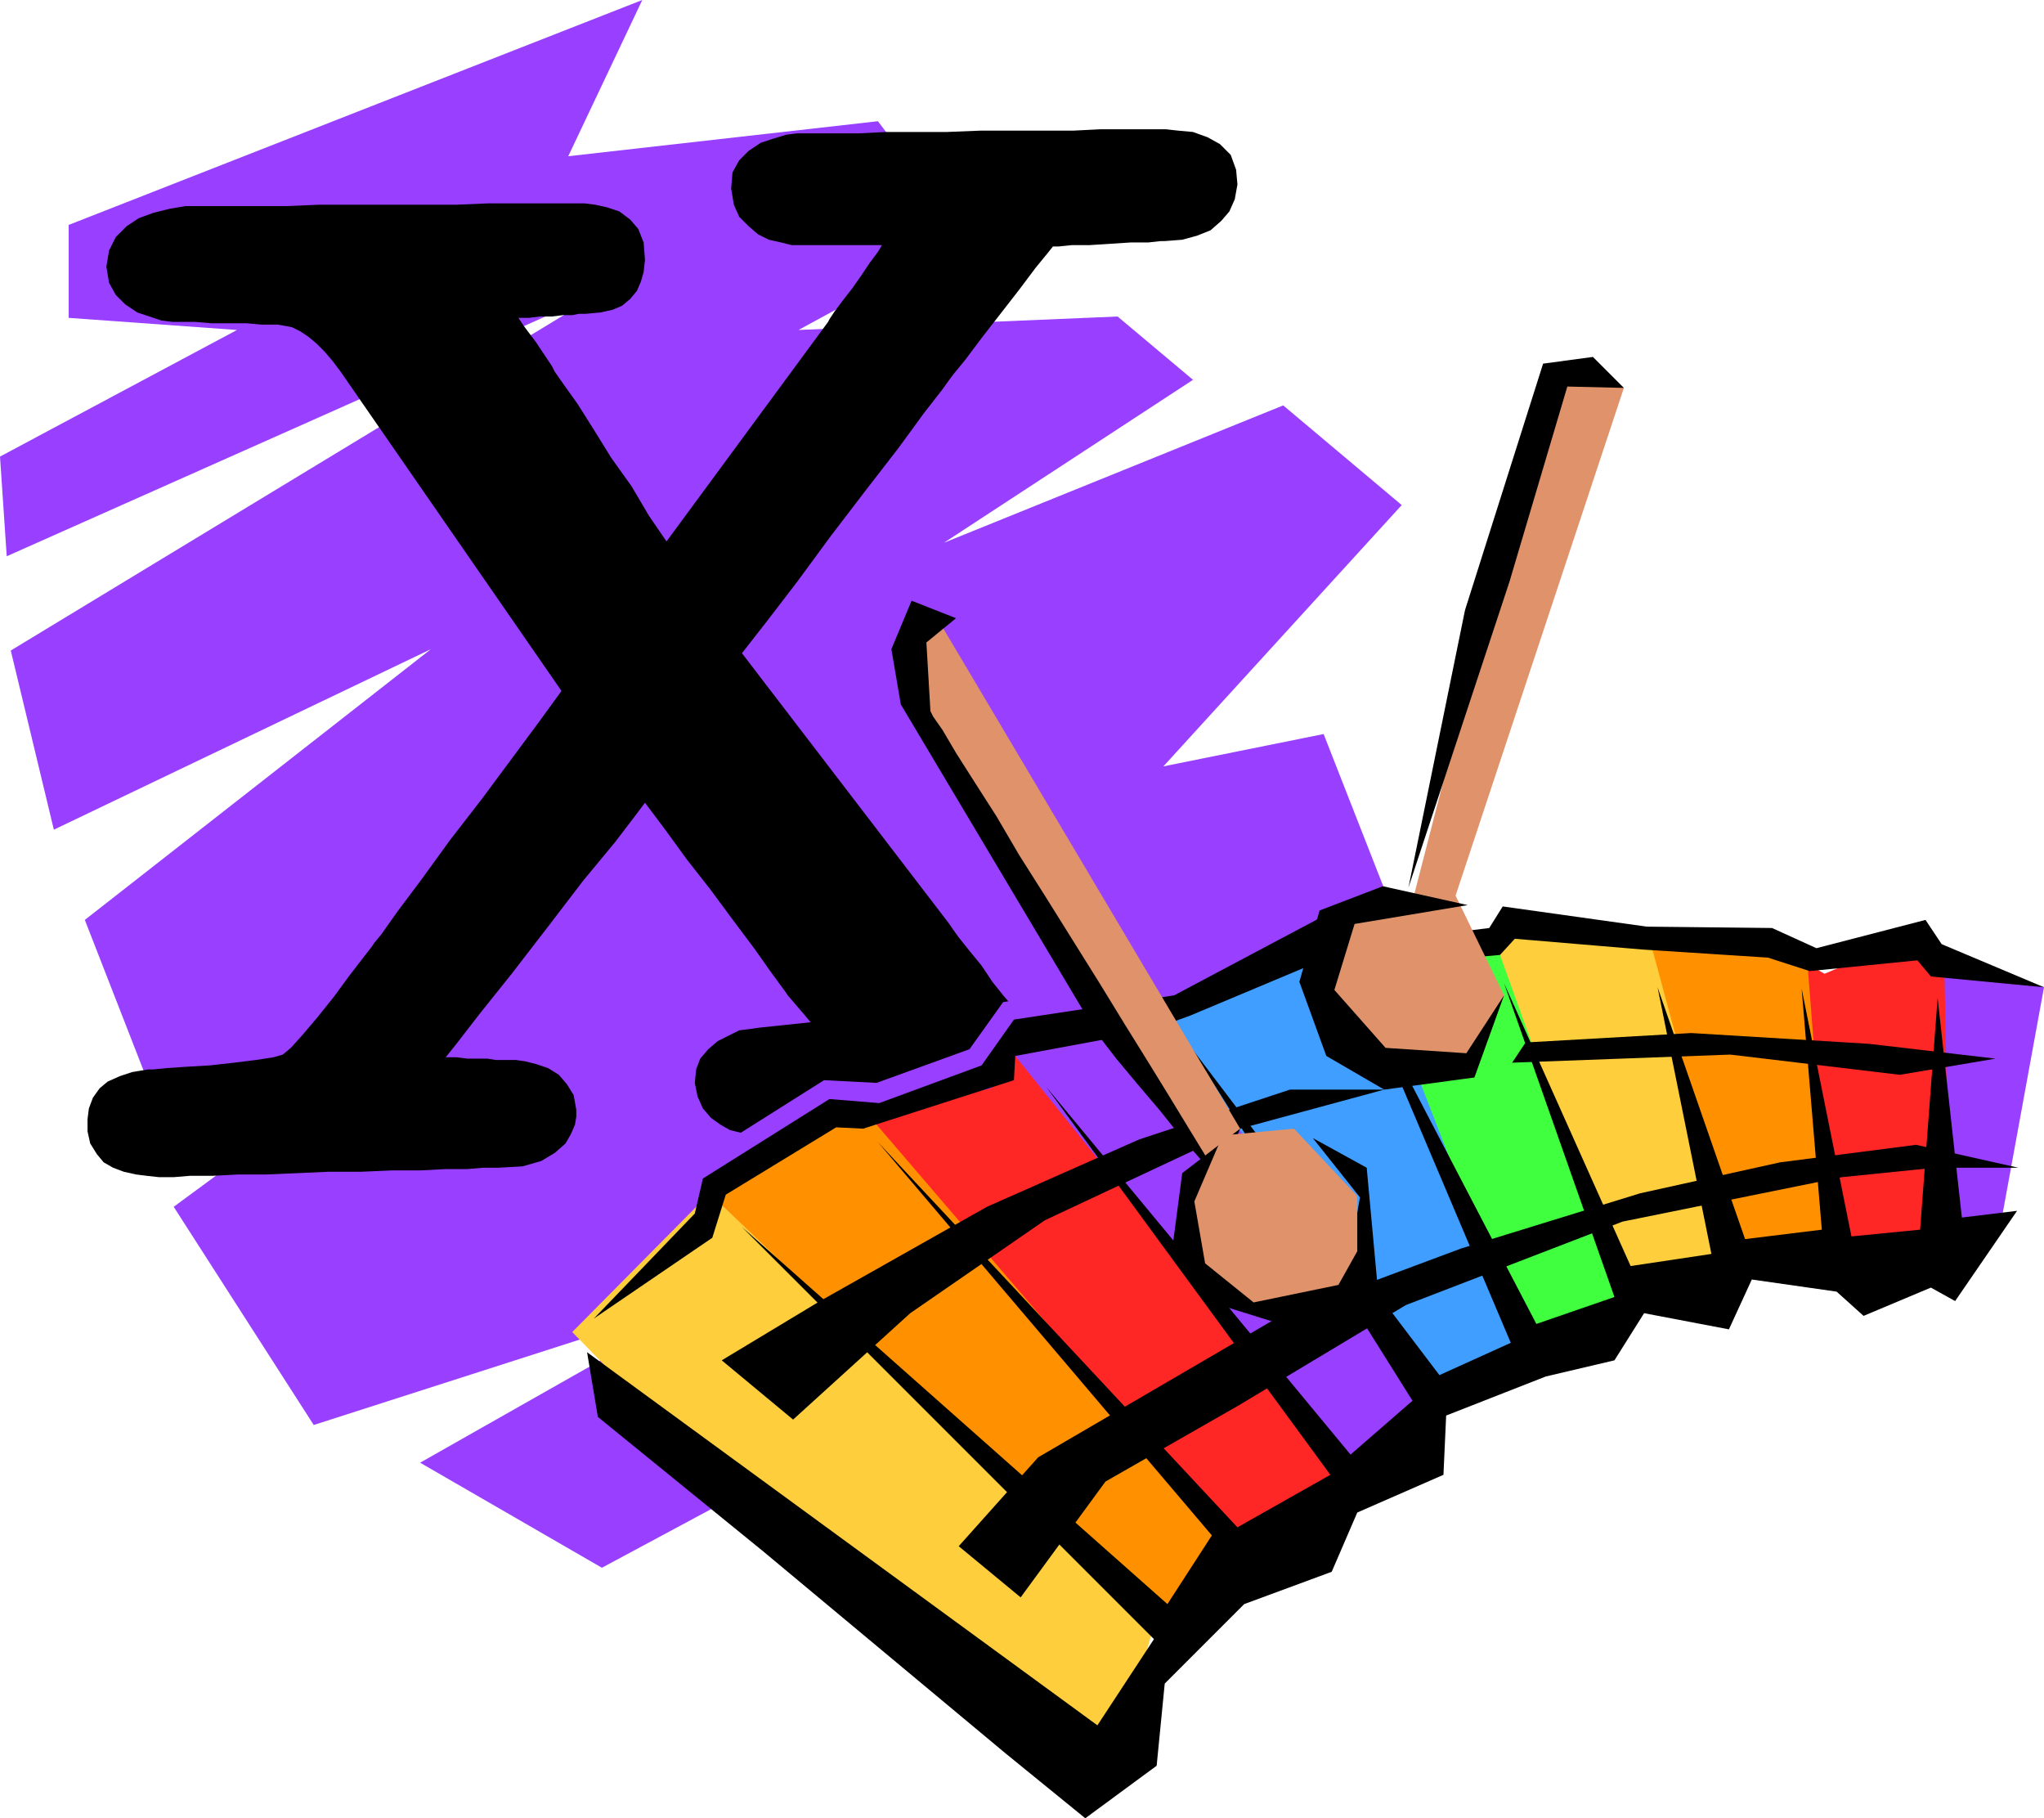
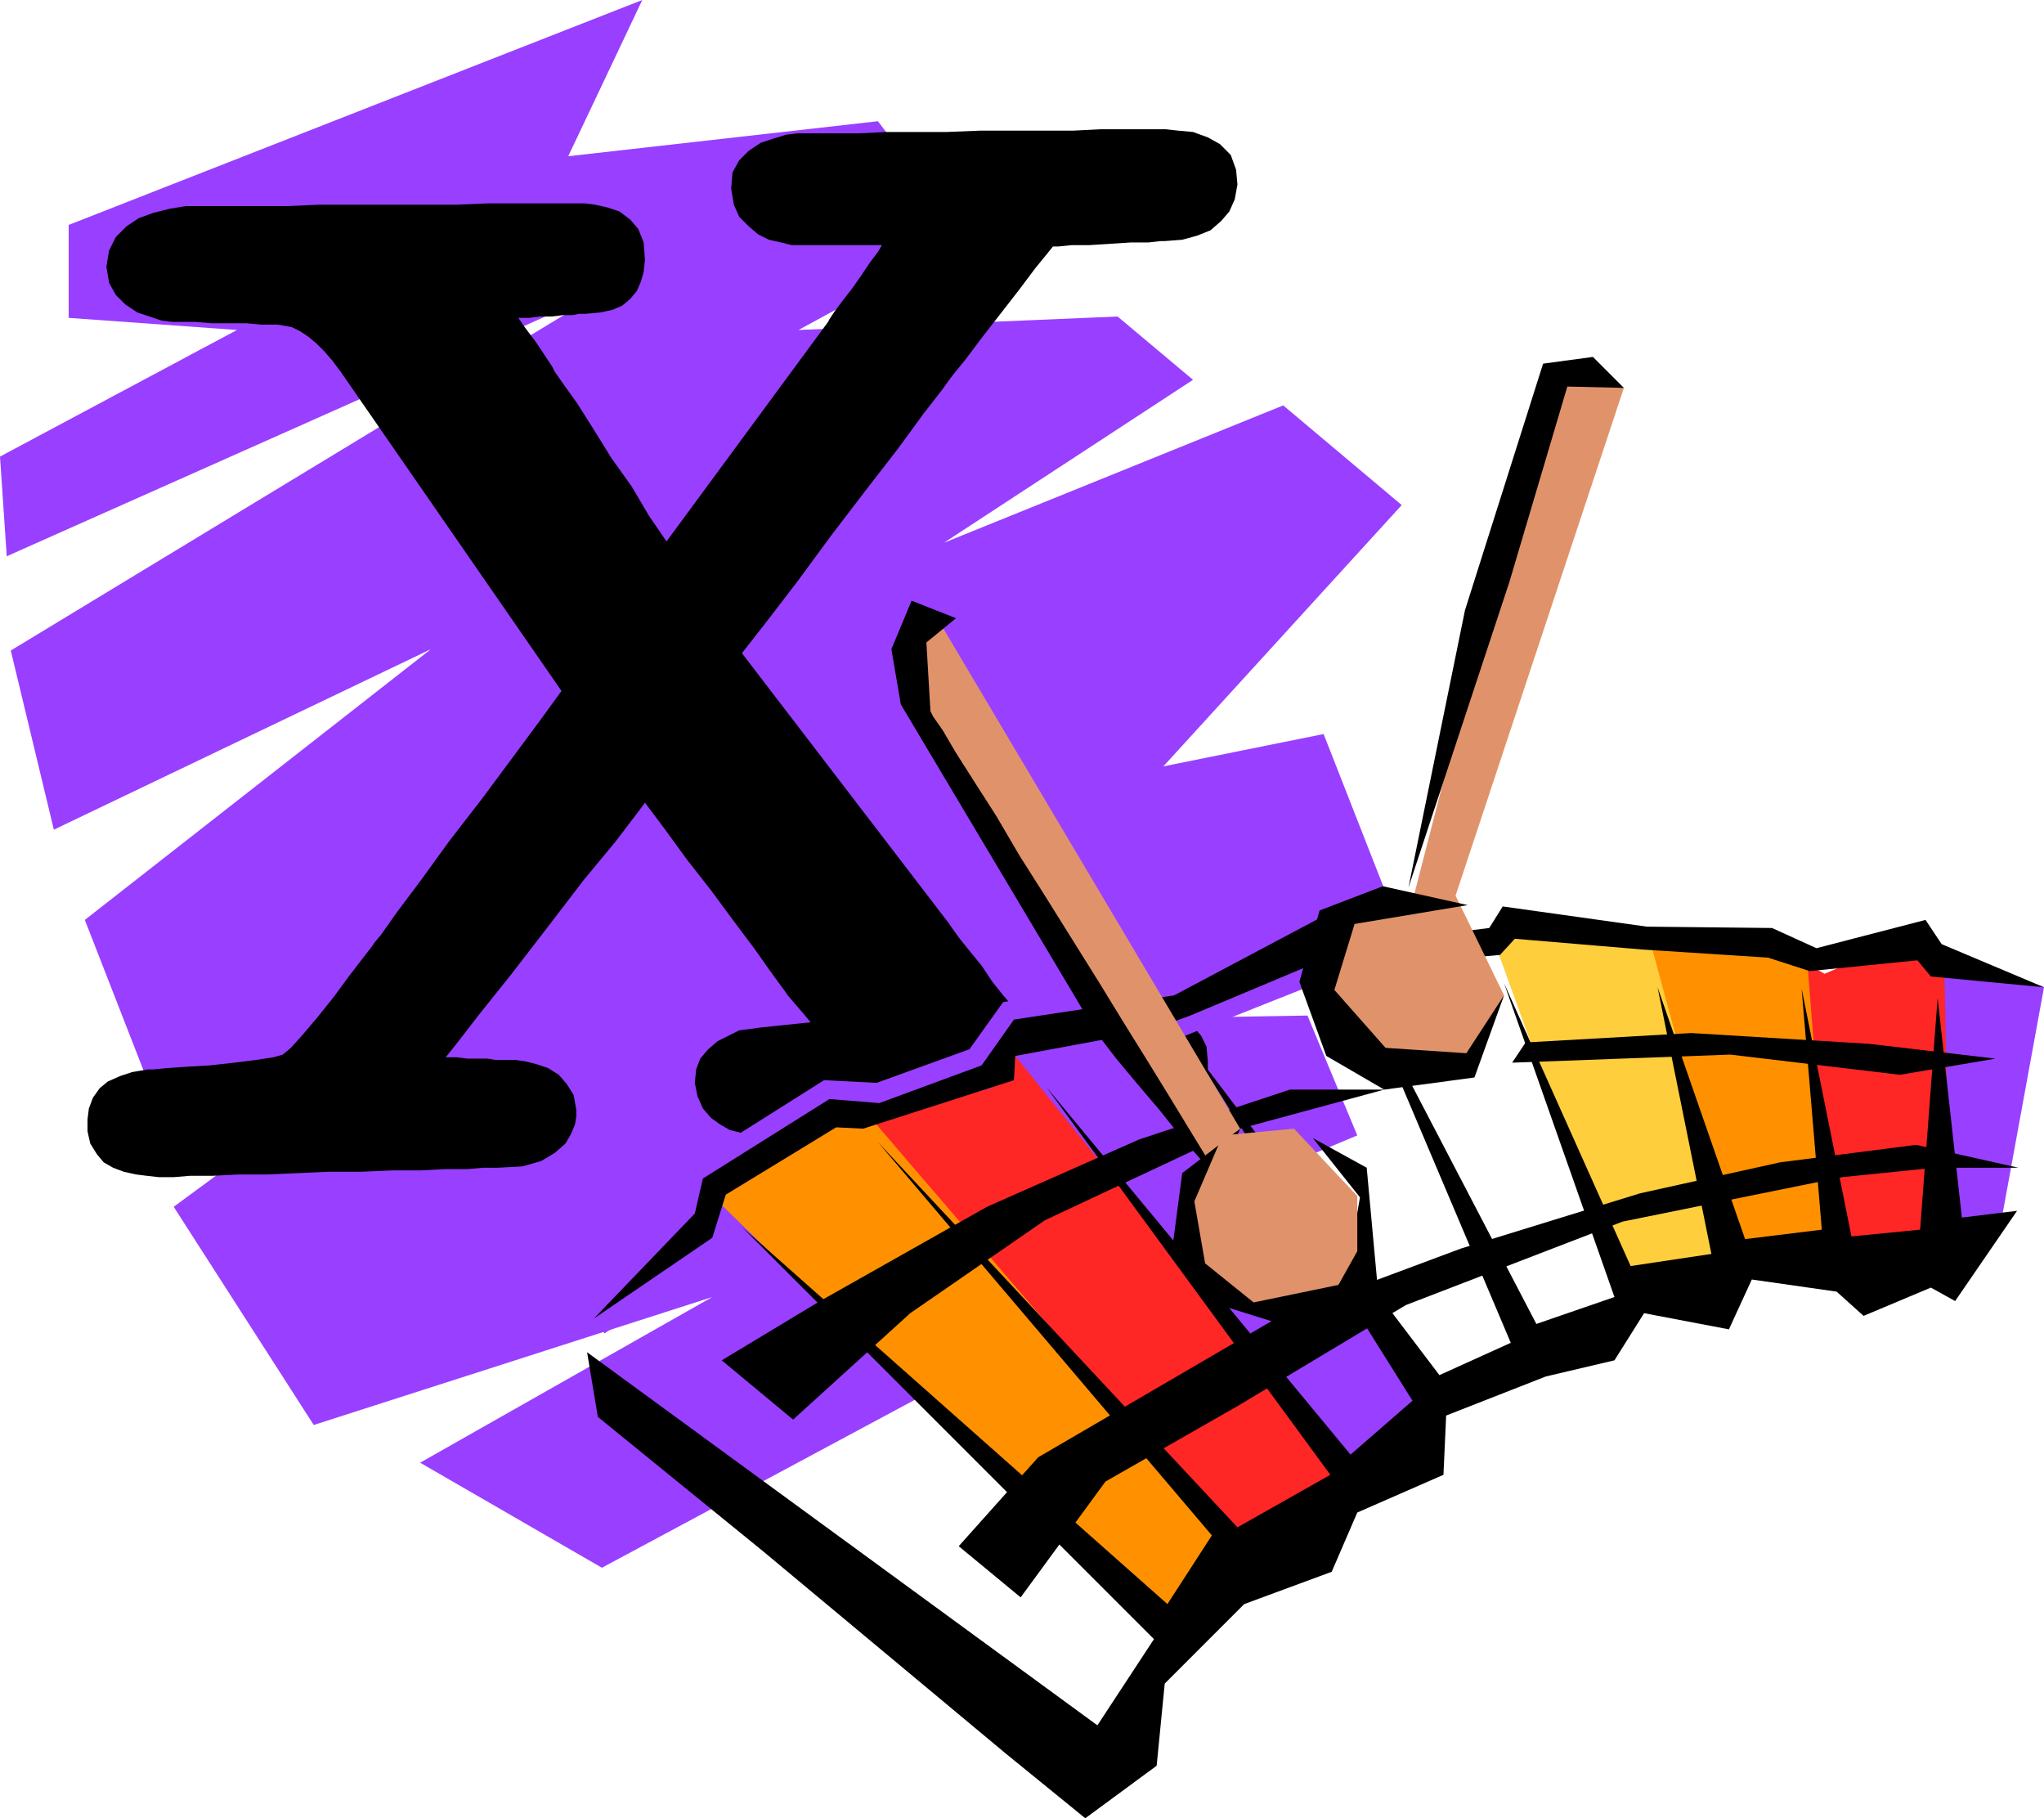
<svg xmlns="http://www.w3.org/2000/svg" width="1.518in" height="129.6" fill-rule="evenodd" stroke-linecap="round" preserveAspectRatio="none" viewBox="0 0 1518 1350">
  <style>.pen1{stroke:none}.brush2{fill:#993fff}.brush3{fill:#000}.brush4{fill:#ff2626}.brush5{fill:#ffce3d}.brush6{fill:#ff9100}.brush9{fill:#e0936b}</style>
  <path d="m652 90 66 87-125 68 237-10 56 47-185 121 252-102 88 74-177 194 119-24 49 125-179 86 118-2 37 89-365 153 160-23-356 191-135-78 217-123-296 95-104-162 242-178-253 106-55-141 257-201L40 616 8 483l442-268L5 413l-5-74 176-94-125-9v-69L477 0l-55 116 230-26z" class="pen1 brush2" />
  <path d="M782 183h4l10-1h13l16-1 15-1h13l9-1h3l13-1 11-3 10-4 8-7 6-7 4-9 2-11-1-11-4-11-8-8-9-5-11-4-11-1-9-1h-49l-20 1h-69l-25 1h-45l-20 1h-46l-8 1-10 3-9 3-9 6-7 7-5 9-1 12 2 12 4 9 7 7 7 6 8 4 9 2 8 2h67l-3 5-6 8-6 9-7 10-7 9-6 8-4 6-1 2-120 163-13-19-13-22-15-21-13-21-12-19-10-14-7-10-2-4-4-6-8-12-9-12-4-6h8l8-1h9l8-1h7l5-1h5l11-1 9-2 7-3 6-5 5-6 3-7 2-7 1-9-1-13-4-10-6-7-8-6-9-3-9-2-8-1h-71l-24 1H237l-24 1h-75l-12 2-12 3-11 4-9 6-8 8-5 10-2 12 2 12 5 9 7 7 9 6 9 3 9 3 8 1h17l12 1h26l11 1h12l6 1 5 1 6 3 6 4 6 5 6 6 6 7 6 8 164 237-16 22-20 27-23 31-24 31-21 29-18 24-12 17-5 6-2 3-7 9-10 13-11 15-12 15-11 13-9 10-6 5-7 2-13 2-16 2-18 2-17 1-15 1-10 1h-4l-12 2-9 3-9 4-6 5-5 7-3 8-1 8v9l2 9 5 8 5 6 7 4 8 3 9 2 8 1 9 1h11l12-1h17l19-1h21l23-1 23-1h24l23-1h21l19-1h16l12-1h11l18-1 14-4 10-6 8-7 4-7 3-7 1-6v-5l-2-11-5-8-6-7-8-5-9-3-8-2-7-1h-15l-6-1h-15l-8-1h-8l8-10 17-22 24-30 27-35 26-34 24-29 16-21 6-8 15 20 16 22 18 23 17 23 15 20 12 17 8 11 3 4 2 3 6 7 6 7 5 6-38 4-7 1-8 1-8 4-8 4-7 6-6 7-3 8-1 10 2 10 4 9 6 7 7 5 7 4 8 2 8 1h11l9-1h14l18-1 21-1 24-1 25-1 26-1 26-1 25-1 24-1 21-1 18-1h13l9-1h3l13-1 12-3 9-4 7-6 5-6 4-7 2-8v-7l-1-11-4-8-6-7-7-5-8-3-9-3-8-1h-36l-18-1h-47l-2-3-6-7-8-10-8-12-9-11-8-10-5-7-2-3-154-201 18-23 23-30 25-34 26-34 24-31 19-26 14-18 5-7 3-4 9-11 12-16 14-18 14-18 12-16 9-11 4-5z" class="pen1 brush3" />
  <path d="m1038 683-34-29-136 71-123 19-25 35-69 25-39-2-103 65-5 27-73 75 18 21 92-62 10-32 73-45 19 1 124-40v-16l88-17 151-60 13 13 19-49zm404 28 1 216 41-8 34-186-76-22z" class="pen1 brush2" />
  <path d="m1331 709 29 233 88-6-4-219-23-22-66 28-24-14z" class="pen1 brush4" />
  <path d="m1106 689 100 276 69-1 3-3 5-7 6-9 1-8-3-13-7-29-9-39-11-45-10-44-9-38-6-27-2-10-127-3z" class="pen1 brush5" />
  <path d="m1225 697 65 240 70 5-18-231-28-14h-89z" class="pen1 brush6" />
-   <path d="m1001 692 134 319 56-12 15-34-92-256-66-36-47 19z" class="pen1" style="fill:#3fff3f" />
-   <path d="m851 766 220 276 64-31-96-248-47-83-141 86z" class="pen1" style="fill:#3f9eff" />
  <path d="m746 782 257 328 48-25 11-51-206-284-110 32z" class="pen1 brush2" />
  <path d="m645 828 281 336 53-19 25-49-250-312-18 24-91 20z" class="pen1 brush4" />
  <path d="m527 886 339 330 61-59-282-329-31-2-87 60z" class="pen1 brush6" />
-   <path d="M858 1203 527 886 425 989l169 174 231 158 33-118z" class="pen1 brush5" />
  <path d="m551 911 306 306-42 64-379-277 8 48 123 100 180 150 59 48 53-39 6-61 59-59 65-24 19-44 64-28 2-44 74-29 51-12 22-35 63 12 17-37 63 9 20 18 50-21 18 10 46-67-41 5-18-163-13 172-51 5-37-184 15 179-57 7-65-187 40 198-60 9-94-210 82 233-58 20-133-255 114 269-53 24-185-244 165 263-46 40-226-273 211 288-69 39-267-286 248 292-33 51-316-280z" class="pen1 brush3" />
  <path d="m441 979 88-60 10-32 82-50 20 1 112-36 1-18 97-18 33-12 124-52 16 15 90-8 11-12 95 8 93 6 31 10 80-8 10 12 84 8-76-32-12-18-81 21-33-15-93-1-107-15-10 16-72 9-32-28-130 69-119 18-24 34-76 28-37-3-94 59-6 26-75 78z" class="pen1 brush3" />
-   <path d="m536 1010 53 44 87-79 100-69 145-68 107-29h-70l-112 37-113 50-124 70-73 44zm176 138 46 38 63-86 98-56 125-75 161-62 163-33 69-7h62l-76-17-101 13-104 23-133 41-134 50-180 105-59 66zm421-374 123-7 132 8 94 11-71 12-126-15-162 6 10-15z" class="pen1 brush3" />
+   <path d="m536 1010 53 44 87-79 100-69 145-68 107-29h-70l-112 37-113 50-124 70-73 44zm176 138 46 38 63-86 98-56 125-75 161-62 163-33 69-7h62l-76-17-101 13-104 23-133 41-134 50-180 105-59 66m421-374 123-7 132 8 94 11-71 12-126-15-162 6 10-15z" class="pen1 brush3" />
  <path d="m699 464-7 1-9 5-8 5-4 3 11 48 82 146 140 201 17-35-222-374z" class="pen1 brush9" />
  <path d="m710 459-33-13-15 36 7 41 146 245 4 5 10 13 15 18 17 20 16 20 14 16 10 11 3 2-3-5-7-12-11-18-14-23-16-26-18-29-19-31-20-32-20-32-19-30-17-29-16-25-14-22-10-17-7-10-2-4-3-51 22-18z" class="pen1 brush3" />
  <path d="m921 838-43 33-7 53 35 45 61 19 56-34-8-87-40-22 35 44-10 57-48 10-37-23-13-47 19-48z" class="pen1 brush3" />
  <path d="m908 843-21 49 8 46 36 29 63-13 14-25v-41l-47-50-53 5zm298-555-44-13-19 31-42 161-53 206-64 18 1 32 4 48 59 33 43-9 26-56-36-74 125-377z" class="pen1 brush9" />
  <path d="m1206 288-23-23-37 5-58 183-42 206 75-227 43-145 42 1zm-116 384-63-14-47 18-15 53 20 55 43 25 67-9 22-61-28 43-60-4-38-43 15-49 84-14z" class="pen1 brush3" />
</svg>